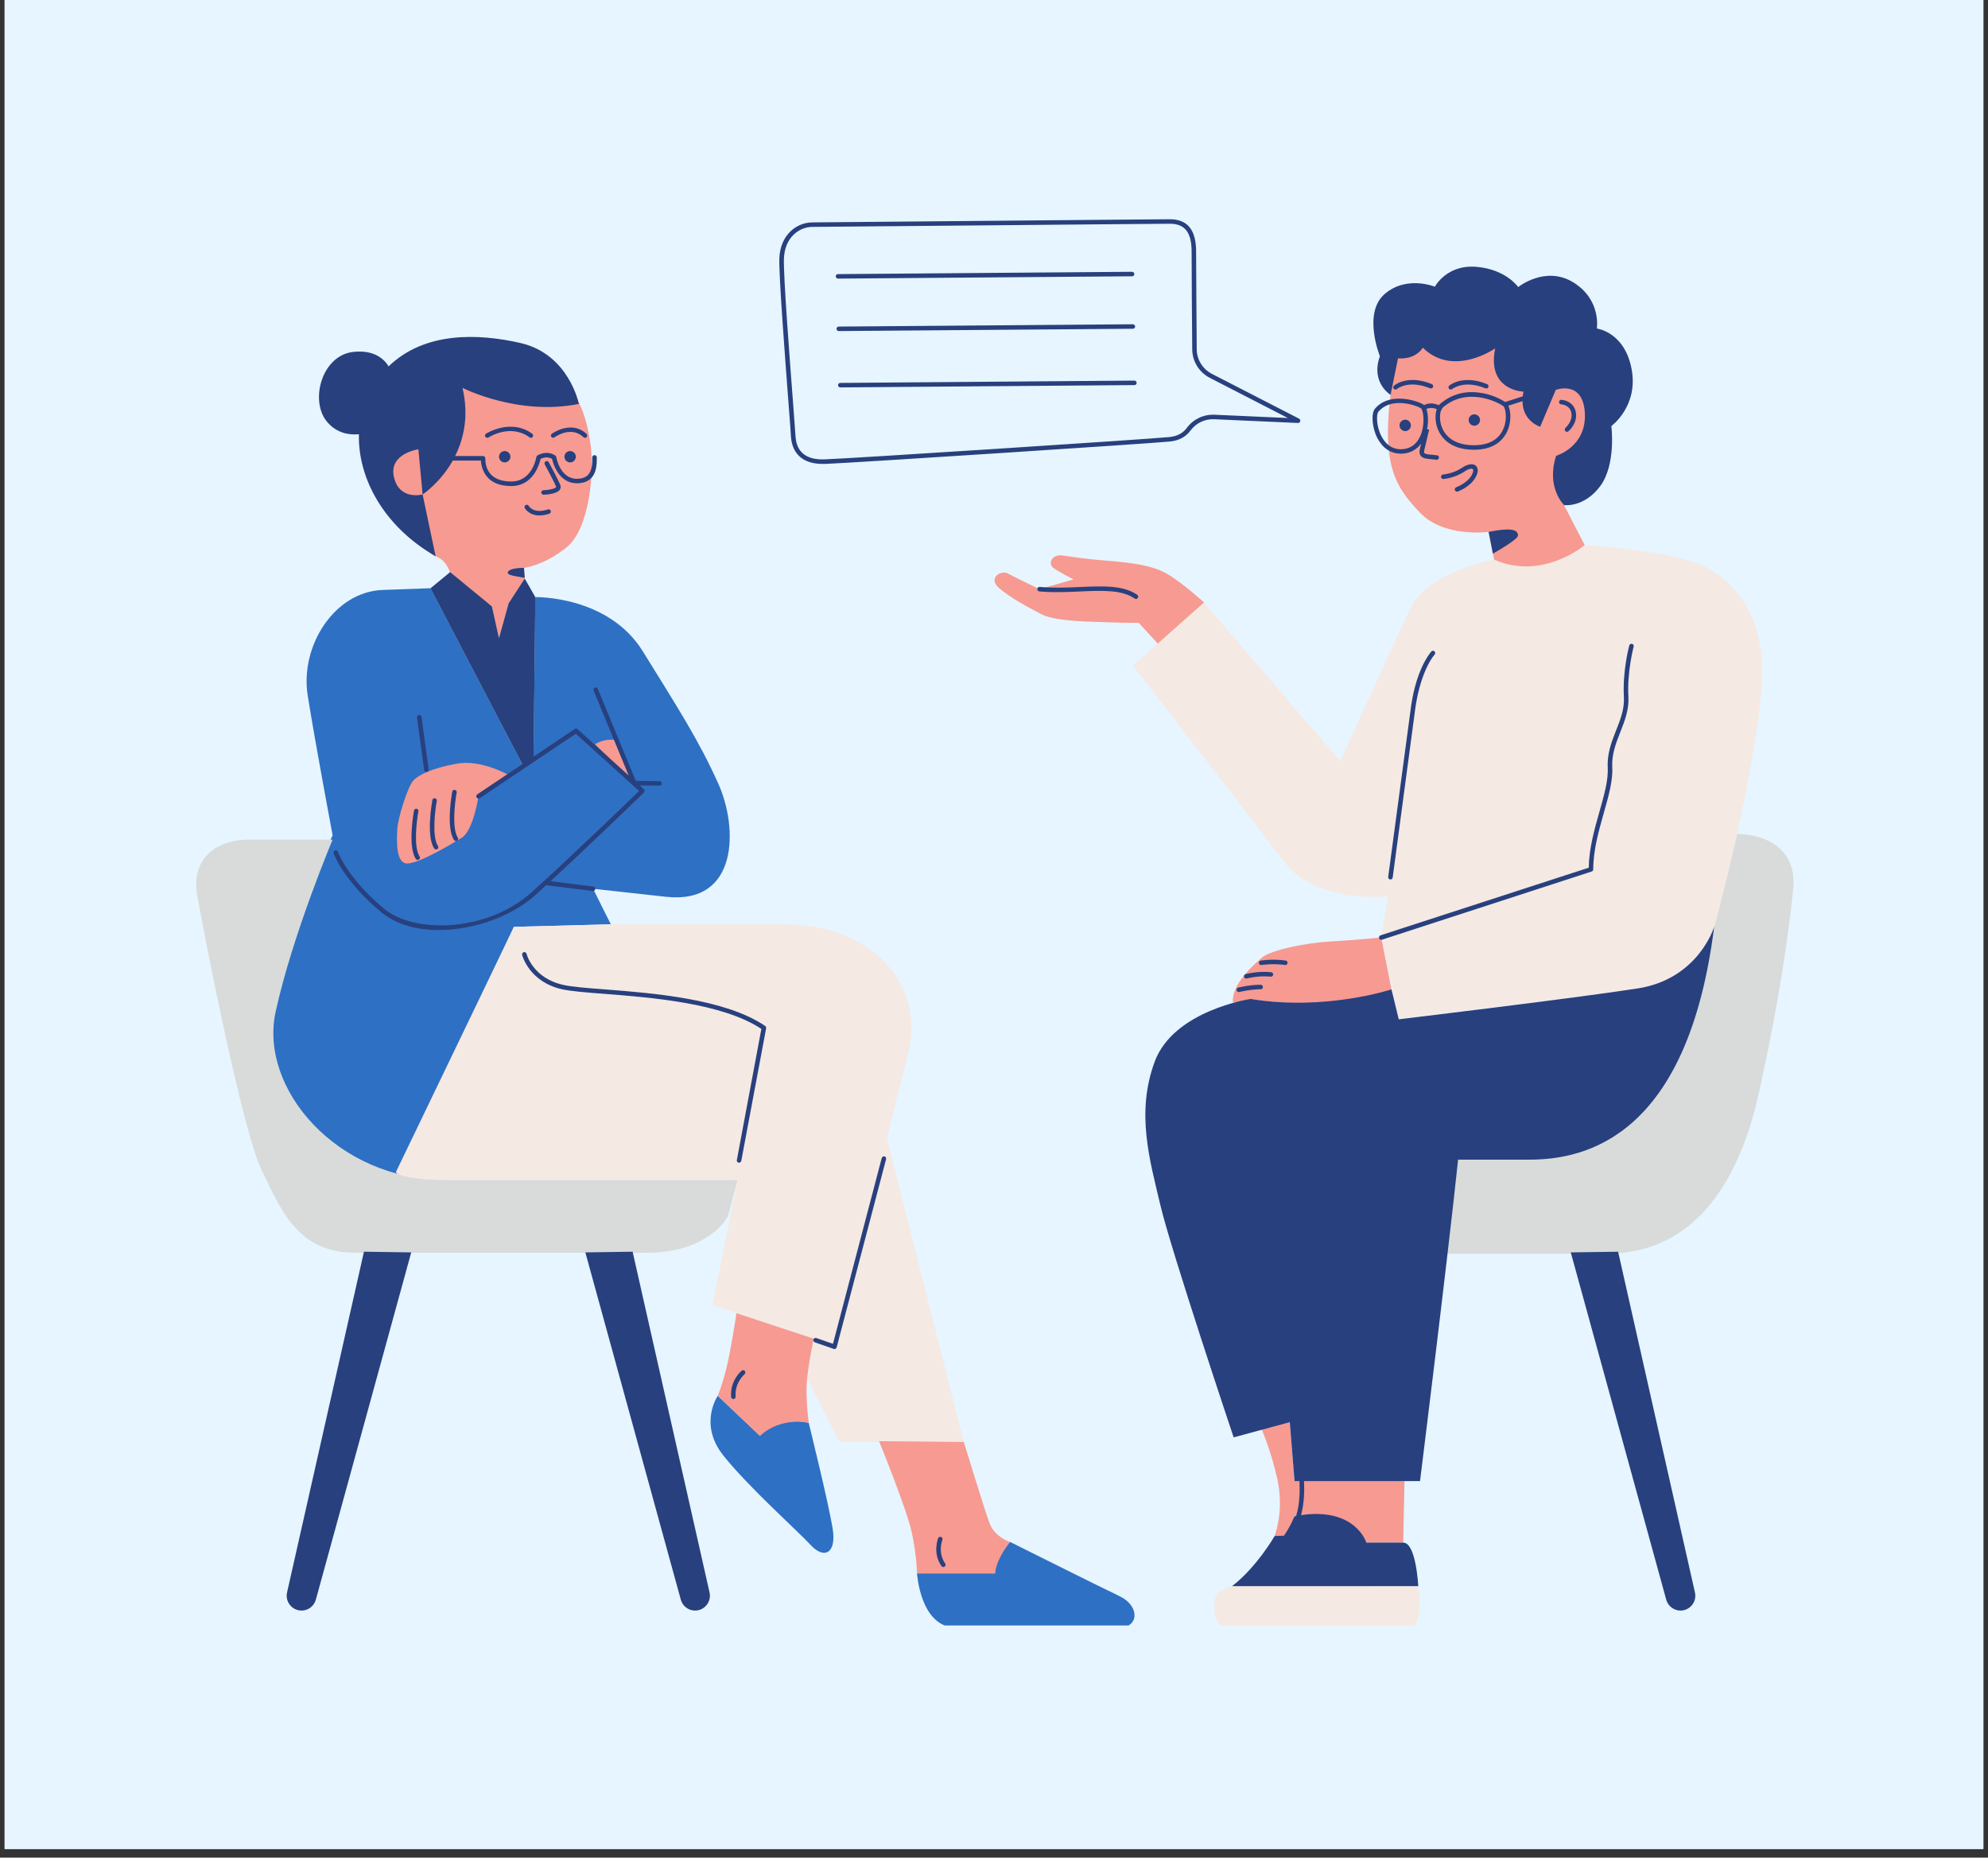
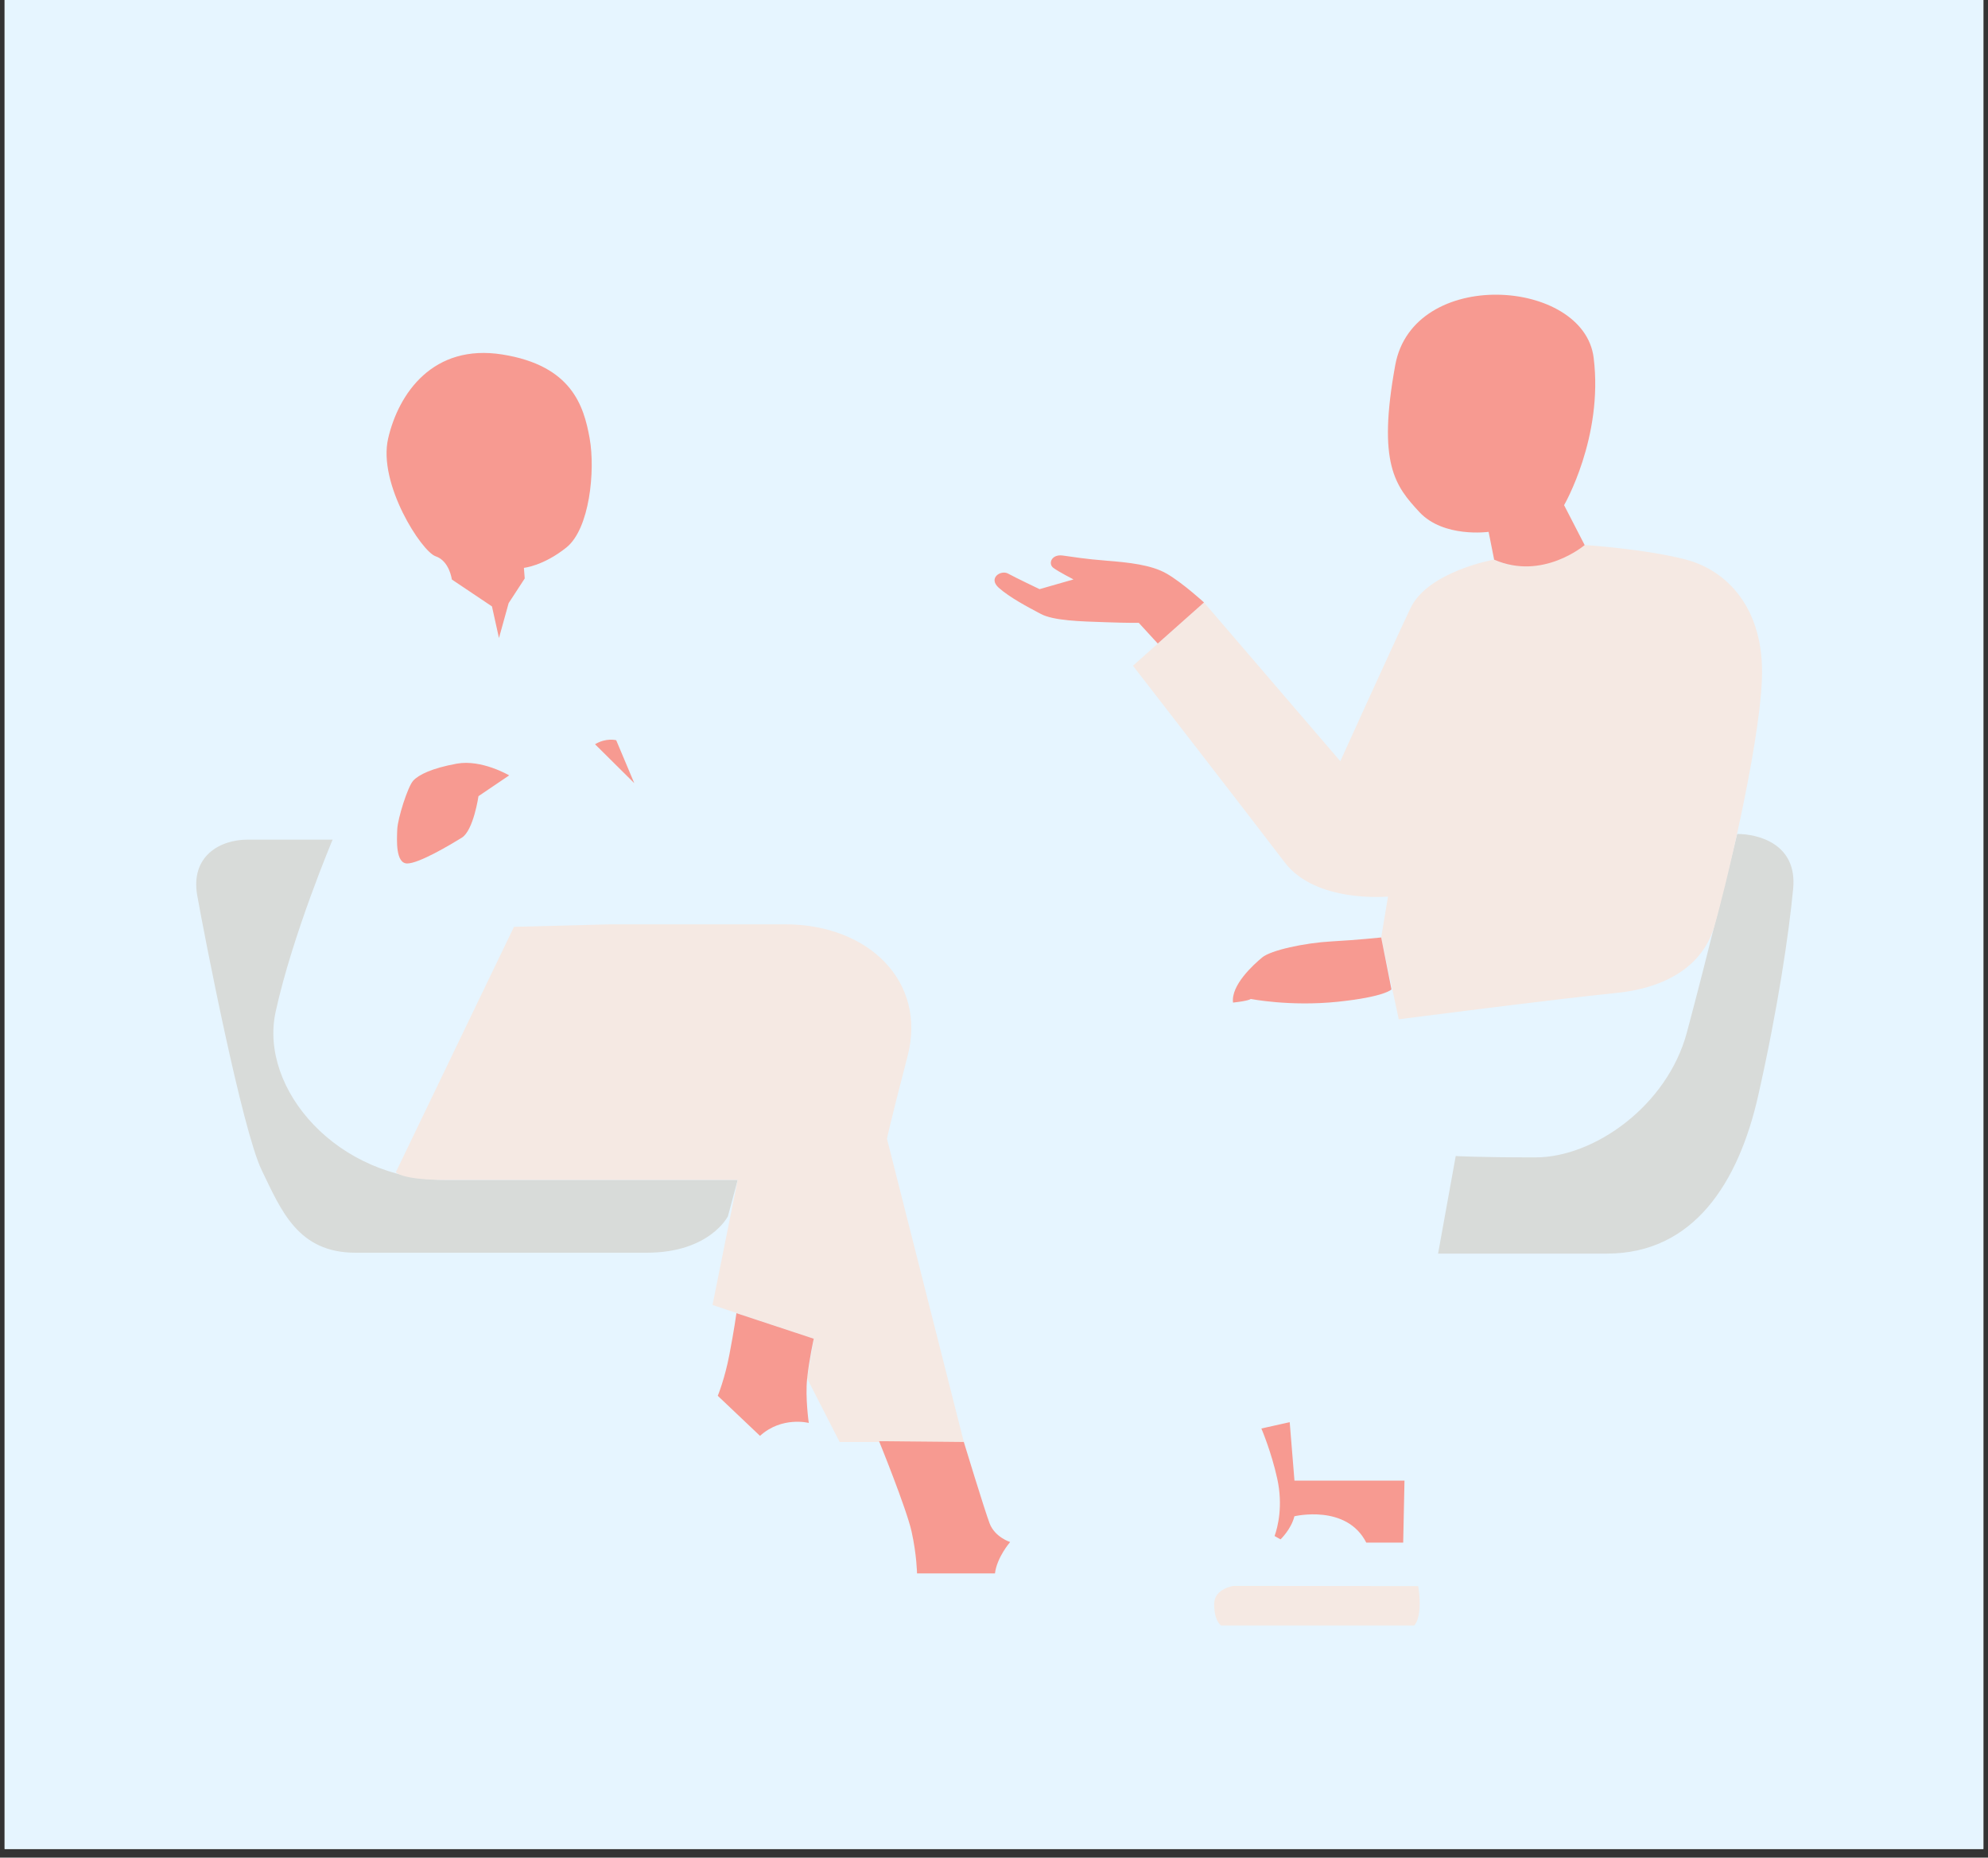
<svg xmlns="http://www.w3.org/2000/svg" width="152" zoomAndPan="magnify" viewBox="0 0 114 106.5" height="142" preserveAspectRatio="xMidYMid meet" version="1.0">
  <rect x="0" y="0" width="114" height="106.5" fill="#333333" stroke="none" />
  <defs>
    <clipPath id="61f093397b">
      <path d="M 0.266 0 L 113.734 0 L 113.734 106.004 L 0.266 106.004 Z M 0.266 0 " clip-rule="nonzero" />
    </clipPath>
    <clipPath id="34e939eab7">
      <path d="M 15 33 L 66 33 L 66 93.191 L 15 93.191 Z M 15 33 " clip-rule="nonzero" />
    </clipPath>
    <clipPath id="ec5513f285">
      <path d="M 22 31 L 102 31 L 102 93.191 L 22 93.191 Z M 22 31 " clip-rule="nonzero" />
    </clipPath>
    <clipPath id="a0241e6759">
-       <path d="M 16 12.57 L 99 12.57 L 99 93 L 16 93 Z M 16 12.57 " clip-rule="nonzero" />
-     </clipPath>
+       </clipPath>
  </defs>
  <g clip-path="url(#61f093397b)">
    <path fill="#ffffff" d="M 0.266 0 L 113.734 0 L 113.734 106.004 L 0.266 106.004 Z M 0.266 0 " fill-opacity="1" fill-rule="nonzero" />
    <path fill="#e6f5ff" d="M 0.266 0 L 113.734 0 L 113.734 106.004 L 0.266 106.004 Z M 0.266 0 " fill-opacity="1" fill-rule="nonzero" />
  </g>
  <g clip-path="url(#34e939eab7)">
-     <path fill="#2e70c4" d="M 38.191 51.414 C 34.008 50.953 34.008 50.953 34.008 50.953 L 35.027 52.992 L 29.473 53.137 L 22.5 67.859 C 22.5 67.859 16.016 65.633 15.559 60.738 C 15.098 55.848 19.074 47.895 19.074 47.895 C 19.074 47.895 18.105 42.746 17.648 39.891 C 17.188 37.039 19.176 33.93 21.93 33.824 C 24.684 33.723 24.684 33.723 24.684 33.723 L 29.98 43.867 L 30.594 43.512 L 30.695 34.234 C 30.695 34.234 34.875 34.133 36.863 37.344 C 38.852 40.555 40.074 42.438 41.195 44.938 C 42.32 47.438 42.371 51.871 38.191 51.414 Z M 46.375 81.574 C 46.375 81.574 44.512 81.078 43.582 82.32 L 41.16 80.023 C 41.16 80.023 40.043 81.637 41.473 83.438 C 42.898 85.234 45.754 87.781 46.5 88.59 C 47.246 89.398 47.992 89.086 47.742 87.598 C 47.496 86.105 46.375 81.574 46.375 81.574 Z M 64.195 91.508 C 63.016 90.949 57.926 88.402 57.926 88.402 C 57.926 88.402 56.996 88.961 57.059 90.203 L 52.586 90.203 C 52.586 90.203 52.773 93.309 54.82 93.309 C 56.871 93.309 63.078 93.309 64.195 93.309 C 65.312 93.309 65.379 92.07 64.195 91.508 Z M 64.195 91.508 " fill-opacity="1" fill-rule="nonzero" />
-   </g>
+     </g>
  <path fill="#d8dbd9" d="M 25.523 67.645 C 31.707 67.645 42.301 67.645 42.301 67.645 L 41.742 69.73 C 41.742 69.73 40.699 71.82 37.086 71.82 C 33.473 71.82 23.676 71.82 20.383 71.82 C 17.09 71.82 16.129 69.41 15.004 67.082 C 13.879 64.754 11.711 53.594 11.312 51.348 C 10.91 49.098 12.598 48.137 14.199 48.137 C 15.805 48.137 19.074 48.137 19.074 48.137 C 19.074 48.137 16.77 53.594 15.805 58.012 C 14.844 62.426 19.34 67.645 25.523 67.645 Z M 99.617 47.812 C 99.617 47.812 97.852 55.035 96.727 59.211 C 95.602 63.387 91.426 66.355 88.051 66.355 C 84.68 66.355 83.477 66.277 83.477 66.277 L 82.465 71.871 C 82.465 71.871 87.164 71.871 92.145 71.871 C 97.121 71.871 99.695 67.801 100.82 62.824 C 101.945 57.848 102.586 53.512 102.828 50.941 C 103.066 48.375 100.82 47.812 99.617 47.812 Z M 99.617 47.812 " fill-opacity="1" fill-rule="nonzero" />
  <g clip-path="url(#ec5513f285)">
    <path fill="#f5e9e3" d="M 50.863 65.289 L 55.27 82.672 L 48.148 82.672 L 46.281 79.023 L 46.664 76.75 L 40.859 74.816 L 42.301 67.645 C 42.301 67.645 28.027 67.645 25.52 67.645 C 23.012 67.645 22.699 67.203 22.699 67.203 L 29.473 53.137 L 35.027 52.992 C 35.027 52.992 40.176 52.992 45.008 52.992 C 49.844 52.992 53.148 56.301 52.047 60.539 C 50.945 64.781 50.863 65.289 50.863 65.289 Z M 96.68 32.082 C 94.332 31.469 90.871 31.246 90.871 31.246 C 90.871 31.246 88.023 33.258 85.68 32.082 C 85.68 32.082 81.883 32.754 80.879 34.875 C 79.871 36.996 76.859 43.641 76.859 43.641 L 69.043 34.539 L 64.969 38.168 C 64.969 38.168 71.891 47.102 73.676 49.449 C 75.465 51.793 79.594 51.402 79.594 51.402 L 79.203 53.746 L 80.211 58.438 C 80.211 58.438 89.309 57.262 92.66 56.93 C 96.012 56.594 97.742 55.027 98.301 53.133 C 98.859 51.234 100.867 43.027 101.035 38.949 C 101.199 34.875 99.023 32.699 96.68 32.082 Z M 70.734 90.922 C 70.734 90.922 69.625 91.074 69.625 91.965 C 69.625 92.852 69.934 93.43 70.703 93.43 C 71.477 93.43 79.348 93.43 80.57 93.43 C 81.789 93.43 81.324 90.934 81.324 90.934 Z M 70.734 90.922 " fill-opacity="1" fill-rule="nonzero" />
  </g>
  <path fill="#f79a91" d="M 33.812 25.125 C 34.145 26.988 33.812 30.324 32.477 31.391 C 31.145 32.453 30.043 32.555 30.043 32.555 L 30.09 33.164 L 29.168 34.578 L 28.613 36.578 L 28.211 34.766 L 25.91 33.223 C 25.91 33.223 25.777 32.156 24.977 31.891 C 24.18 31.621 21.66 27.738 22.258 25.137 C 22.859 22.539 24.844 19.691 28.809 20.324 C 32.777 20.957 33.477 23.258 33.812 25.125 Z M 34.121 42.668 L 36.371 44.898 L 35.336 42.438 C 35.336 42.438 34.766 42.281 34.121 42.668 Z M 26.195 43.781 C 24.773 44.039 24.004 44.418 23.695 44.758 C 23.383 45.094 22.809 46.914 22.781 47.539 C 22.754 48.16 22.68 49.504 23.352 49.504 C 24.023 49.504 25.809 48.441 26.48 48.027 C 27.152 47.613 27.438 45.645 27.438 45.645 L 29.199 44.453 C 29.203 44.457 27.621 43.523 26.195 43.781 Z M 56.746 87.332 C 56.445 86.531 55.27 82.672 55.27 82.672 L 50.41 82.625 C 50.41 82.625 51.973 86.465 52.273 87.801 C 52.57 89.137 52.586 90.207 52.586 90.207 C 52.586 90.207 55.879 90.207 57.055 90.207 C 57.168 89.277 57.926 88.406 57.926 88.406 C 57.926 88.406 57.047 88.133 56.746 87.332 Z M 46.664 76.75 L 42.23 75.285 C 42.23 75.285 42.098 76.254 41.828 77.652 C 41.562 79.055 41.16 80.023 41.16 80.023 L 43.582 82.32 C 44.836 81.18 46.379 81.578 46.379 81.578 C 46.379 81.578 46.168 80.125 46.285 79.027 C 46.402 77.926 46.664 76.75 46.664 76.75 Z M 73.957 81.535 L 72.332 81.898 C 72.332 81.898 72.902 83.223 73.242 84.773 C 73.582 86.324 73.277 87.535 73.09 88.062 L 73.43 88.254 C 73.43 88.254 74.035 87.688 74.227 86.93 C 74.227 86.93 77.215 86.211 78.348 88.441 L 80.465 88.441 L 80.539 84.887 L 74.23 84.887 Z M 76.695 57.434 C 79.441 57.148 79.793 56.723 79.793 56.723 L 79.203 53.746 C 79.203 53.746 77.887 53.887 76.344 53.973 C 74.801 54.059 72.879 54.477 72.379 54.891 C 71.875 55.309 70.582 56.48 70.707 57.48 C 71.656 57.375 71.723 57.27 71.723 57.27 C 71.723 57.27 73.949 57.715 76.695 57.434 Z M 63.457 32.145 C 62.203 32.047 61.574 31.934 60.934 31.848 C 60.289 31.766 60.09 32.324 60.406 32.559 C 60.719 32.789 61.559 33.219 61.559 33.219 L 59.613 33.777 C 59.613 33.777 58.227 33.117 57.812 32.887 C 57.402 32.656 56.645 33.133 57.27 33.695 C 57.898 34.254 58.934 34.801 59.68 35.195 C 60.418 35.59 61.969 35.625 63.387 35.672 C 64.805 35.723 65.301 35.707 65.301 35.707 L 66.391 36.895 L 69.043 34.539 C 69.043 34.539 67.793 33.398 66.902 32.887 C 66.012 32.375 64.707 32.246 63.457 32.145 Z M 91.387 20.512 C 90.824 15.953 81.035 15.285 80.008 20.938 C 78.977 26.59 80.008 27.863 81.395 29.359 C 82.785 30.852 85.363 30.492 85.363 30.492 L 85.68 32.086 C 88.465 33.305 90.871 31.25 90.871 31.25 L 89.691 28.961 C 89.691 28.961 91.953 25.07 91.387 20.512 Z M 91.387 20.512 " fill-opacity="1" fill-rule="nonzero" />
  <g clip-path="url(#a0241e6759)">
    <path fill="#28407e" d="M 40.688 91.297 C 40.809 91.828 40.402 92.336 39.859 92.336 C 39.473 92.336 39.137 92.078 39.039 91.707 L 33.566 71.801 L 36.277 71.762 Z M 92.789 71.762 L 90.074 71.801 L 95.547 91.707 C 95.648 92.078 95.984 92.336 96.367 92.336 C 96.91 92.336 97.316 91.828 97.195 91.297 Z M 16.461 91.297 C 16.34 91.828 16.746 92.336 17.293 92.336 C 17.676 92.336 18.012 92.078 18.113 91.707 L 23.582 71.801 L 20.871 71.762 Z M 98.297 53.133 C 98.297 53.133 97.406 56.125 93.914 56.668 C 90.426 57.215 80.211 58.438 80.211 58.438 L 79.793 56.723 C 79.793 56.723 75.977 57.98 71.723 57.27 C 71.723 57.27 67.305 57.922 66.215 60.867 C 65.125 63.812 65.941 66.539 66.543 69.102 C 67.145 71.664 70.742 82.406 70.742 82.406 L 73.961 81.535 L 74.234 84.914 L 74.516 84.914 C 74.539 85.352 74.551 86.223 74.324 86.914 C 74.293 86.918 74.262 86.922 74.23 86.93 C 74.23 86.93 74 87.516 73.625 88.043 L 73.094 88.062 C 73.094 88.062 72.066 89.848 70.656 90.934 L 81.328 90.934 C 81.328 90.934 81.207 88.441 80.469 88.441 C 79.734 88.441 78.352 88.441 78.352 88.441 C 78.352 88.441 77.742 86.414 74.605 86.863 C 74.805 86.16 74.801 85.348 74.777 84.914 L 81.43 84.914 C 81.43 84.914 83.012 72.211 83.613 66.484 C 83.613 66.484 84.375 66.484 87.703 66.484 C 91.023 66.484 96.793 65.082 98.297 53.133 Z M 84.543 24.406 C 84.727 24.406 84.871 24.262 84.871 24.082 C 84.871 23.902 84.727 23.754 84.543 23.754 C 84.363 23.754 84.219 23.902 84.219 24.082 C 84.219 24.262 84.363 24.406 84.543 24.406 Z M 80.582 24.715 C 80.762 24.715 80.906 24.566 80.906 24.387 C 80.906 24.207 80.762 24.062 80.582 24.062 C 80.402 24.062 80.254 24.207 80.254 24.387 C 80.254 24.566 80.402 24.715 80.582 24.715 Z M 71.004 56.621 C 70.938 56.637 70.895 56.711 70.91 56.777 C 70.926 56.836 70.98 56.875 71.039 56.875 C 71.047 56.875 71.059 56.875 71.07 56.871 C 71.074 56.871 71.703 56.715 72.293 56.715 C 72.363 56.715 72.422 56.66 72.422 56.586 C 72.422 56.516 72.363 56.457 72.293 56.457 C 71.668 56.457 71.035 56.613 71.004 56.621 Z M 72.863 55.992 C 72.934 56 73 55.949 73.008 55.879 C 73.016 55.809 72.965 55.746 72.895 55.738 C 72.156 55.656 71.461 55.84 71.43 55.848 C 71.359 55.867 71.32 55.938 71.34 56.004 C 71.355 56.062 71.406 56.102 71.465 56.102 C 71.477 56.102 71.488 56.098 71.496 56.098 C 71.504 56.094 72.176 55.918 72.863 55.992 Z M 73.688 55.324 C 73.691 55.324 73.699 55.328 73.707 55.328 C 73.77 55.328 73.824 55.281 73.832 55.215 C 73.844 55.145 73.797 55.078 73.727 55.07 C 72.992 54.961 72.324 55.066 72.297 55.07 C 72.227 55.082 72.18 55.148 72.191 55.219 C 72.203 55.289 72.266 55.34 72.34 55.324 C 72.344 55.324 72.996 55.223 73.688 55.324 Z M 61.824 33.66 C 60.359 33.73 59.633 33.652 59.629 33.648 C 59.551 33.641 59.492 33.691 59.484 33.766 C 59.477 33.836 59.527 33.898 59.598 33.906 C 59.629 33.91 60.352 33.992 61.836 33.914 C 63.367 33.84 64.348 33.828 65.066 34.316 C 65.09 34.332 65.113 34.34 65.141 34.34 C 65.184 34.34 65.223 34.316 65.246 34.281 C 65.289 34.223 65.273 34.145 65.215 34.102 C 64.426 33.57 63.406 33.582 61.824 33.66 Z M 81.621 23.191 C 81.633 23.199 81.645 23.215 81.656 23.227 C 81.988 23.051 82.328 23.152 82.508 23.23 C 82.52 23.219 82.531 23.203 82.543 23.191 C 83.996 21.898 85.801 22.699 86.312 23.047 L 87.32 22.723 C 87.328 22.637 87.344 22.547 87.363 22.453 C 87.363 22.453 85.25 22.41 85.738 19.973 C 85.738 19.973 83.34 21.66 81.59 19.934 C 81.59 19.934 81.207 20.625 80.168 20.543 L 79.742 22.637 C 79.742 22.637 78.582 21.945 79.129 20.422 C 79.129 20.422 78.133 17.961 79.395 16.863 C 80.656 15.766 82.281 16.438 82.281 16.438 C 82.281 16.438 82.949 15.156 84.66 15.297 C 86.367 15.441 87.059 16.457 87.059 16.457 C 87.059 16.457 88.625 15.199 90.23 16.195 C 91.836 17.191 91.57 18.836 91.57 18.836 C 91.57 18.836 93.156 19.02 93.562 21.152 C 93.969 23.289 92.402 24.426 92.402 24.426 C 92.402 24.426 92.688 26.641 91.754 27.883 C 90.82 29.121 89.691 28.957 89.691 28.957 C 89.691 28.957 88.645 27.961 89.234 26.133 C 89.234 26.133 90.98 25.625 90.883 23.691 C 90.781 21.762 89.215 22.352 89.215 22.352 L 88.32 24.465 C 88.32 24.465 87.32 24.168 87.305 23 L 86.496 23.258 C 86.625 23.543 86.664 24.066 86.504 24.543 C 86.348 25.008 85.887 25.785 84.523 25.785 C 83.113 25.785 82.613 25.027 82.441 24.578 C 82.285 24.172 82.293 23.742 82.391 23.457 C 82.258 23.402 82.023 23.34 81.797 23.445 C 81.898 23.73 81.918 24.176 81.832 24.602 L 81.953 24.633 C 81.953 24.633 81.773 25.371 81.676 25.797 C 81.664 25.859 81.652 25.938 81.676 25.973 C 81.723 26.039 81.938 26.059 82.18 26.078 C 82.25 26.086 82.32 26.094 82.398 26.102 C 82.473 26.105 82.523 26.172 82.516 26.242 C 82.508 26.309 82.449 26.359 82.387 26.359 C 82.383 26.359 82.379 26.359 82.375 26.359 C 82.297 26.352 82.227 26.344 82.16 26.336 C 81.812 26.305 81.582 26.285 81.465 26.125 C 81.375 26 81.398 25.848 81.422 25.738 C 81.445 25.648 81.469 25.539 81.496 25.426 C 81.25 25.766 80.902 25.965 80.473 26.004 C 80.426 26.008 80.375 26.008 80.328 26.008 C 79.758 26.008 79.289 25.699 78.988 25.125 C 78.68 24.535 78.613 23.715 78.844 23.434 C 79.672 22.453 81.25 22.961 81.621 23.191 Z M 82.715 23.383 C 82.711 23.391 82.703 23.402 82.695 23.41 C 82.695 23.43 82.691 23.457 82.676 23.477 C 82.668 23.492 82.652 23.504 82.641 23.512 C 82.562 23.711 82.531 24.09 82.68 24.488 C 82.828 24.875 83.266 25.527 84.52 25.527 C 85.664 25.527 86.094 24.949 86.258 24.461 C 86.453 23.883 86.301 23.355 86.215 23.293 C 85.852 23.016 84.078 22.172 82.715 23.383 Z M 79.043 23.605 C 78.922 23.75 78.914 24.43 79.219 25.012 C 79.41 25.379 79.777 25.809 80.453 25.75 C 81.203 25.684 81.469 25.035 81.562 24.656 C 81.711 24.031 81.578 23.469 81.488 23.41 C 81.305 23.297 80.789 23.105 80.246 23.105 C 79.812 23.105 79.359 23.227 79.043 23.605 Z M 83.508 27.934 C 83.441 27.961 83.406 28.031 83.43 28.102 C 83.449 28.152 83.5 28.188 83.551 28.188 C 83.566 28.188 83.582 28.184 83.594 28.18 C 83.625 28.168 84.301 27.926 84.617 27.363 C 84.844 26.965 84.703 26.77 84.633 26.703 C 84.465 26.555 84.164 26.598 83.84 26.816 C 83.352 27.152 82.762 27.203 82.754 27.203 C 82.68 27.211 82.629 27.273 82.633 27.344 C 82.641 27.414 82.707 27.469 82.773 27.461 C 82.801 27.461 83.438 27.406 83.988 27.027 C 84.242 26.852 84.41 26.852 84.457 26.895 C 84.5 26.934 84.496 27.055 84.395 27.238 C 84.125 27.711 83.516 27.93 83.508 27.934 Z M 83.273 22.305 C 83.281 22.301 83.938 21.754 85.18 22.262 C 85.246 22.289 85.32 22.258 85.348 22.191 C 85.375 22.125 85.344 22.051 85.277 22.023 C 83.891 21.457 83.137 22.082 83.105 22.109 C 83.051 22.156 83.047 22.238 83.094 22.293 C 83.121 22.32 83.156 22.336 83.191 22.336 C 83.219 22.336 83.25 22.324 83.273 22.305 Z M 80.105 22.305 C 80.129 22.281 80.773 21.758 82.008 22.262 C 82.074 22.285 82.148 22.258 82.176 22.188 C 82.203 22.125 82.172 22.047 82.105 22.02 C 80.719 21.453 79.969 22.082 79.938 22.109 C 79.883 22.156 79.875 22.234 79.922 22.289 C 79.949 22.32 79.984 22.336 80.023 22.336 C 80.051 22.336 80.078 22.324 80.105 22.305 Z M 79.734 50.422 C 79.797 50.422 79.855 50.375 79.863 50.309 L 81.129 40.836 C 81.332 39.16 81.852 38.023 82.27 37.52 C 82.316 37.465 82.309 37.383 82.254 37.336 C 82.199 37.293 82.117 37.301 82.074 37.355 C 81.855 37.613 81.133 38.625 80.875 40.801 L 79.605 50.277 C 79.598 50.348 79.645 50.41 79.715 50.418 C 79.723 50.418 79.73 50.422 79.734 50.422 Z M 93.43 37.004 C 93.414 37.062 93.035 38.492 93.121 39.949 C 93.16 40.641 92.926 41.238 92.676 41.867 C 92.418 42.523 92.152 43.199 92.195 44.004 C 92.234 44.719 91.984 45.602 91.719 46.535 C 91.438 47.523 91.121 48.641 91.105 49.746 L 79.164 53.625 C 79.098 53.648 79.059 53.723 79.082 53.789 C 79.098 53.844 79.148 53.879 79.207 53.879 C 79.219 53.879 79.23 53.879 79.246 53.875 L 91.273 49.965 C 91.328 49.949 91.363 49.898 91.363 49.844 C 91.363 48.742 91.672 47.656 91.969 46.605 C 92.238 45.652 92.496 44.754 92.453 43.992 C 92.414 43.246 92.668 42.594 92.918 41.965 C 93.164 41.336 93.422 40.688 93.379 39.938 C 93.297 38.523 93.676 37.086 93.68 37.074 C 93.699 37.004 93.66 36.934 93.59 36.914 C 93.52 36.895 93.449 36.934 93.43 37.004 Z M 89.773 24.527 C 89.719 24.574 89.711 24.656 89.758 24.711 C 89.785 24.738 89.82 24.758 89.855 24.758 C 89.883 24.758 89.914 24.746 89.938 24.727 C 89.961 24.707 90.484 24.262 90.363 23.625 C 90.262 23.094 89.781 22.934 89.535 22.922 C 89.457 22.918 89.406 22.977 89.402 23.047 C 89.398 23.117 89.453 23.176 89.523 23.18 C 89.543 23.184 90.02 23.211 90.109 23.672 C 90.199 24.16 89.777 24.523 89.773 24.527 Z M 34.691 56.723 C 33.664 56.645 32.773 56.578 32.281 56.461 C 30.566 56.07 30.207 54.738 30.195 54.684 C 30.176 54.613 30.105 54.57 30.035 54.59 C 29.969 54.605 29.926 54.676 29.941 54.746 C 29.957 54.805 30.348 56.285 32.223 56.715 C 32.734 56.828 33.59 56.898 34.672 56.98 C 37.363 57.191 41.414 57.504 43.66 58.988 L 42.254 66.508 C 42.238 66.574 42.285 66.645 42.355 66.656 C 42.363 66.66 42.371 66.66 42.379 66.66 C 42.441 66.66 42.492 66.613 42.508 66.555 L 43.934 58.949 C 43.941 58.902 43.922 58.852 43.879 58.82 C 41.59 57.262 37.438 56.938 34.691 56.723 Z M 50.723 66.297 C 50.652 66.281 50.582 66.32 50.562 66.391 L 47.766 77.043 L 46.812 76.711 C 46.742 76.688 46.672 76.727 46.645 76.793 C 46.621 76.859 46.66 76.934 46.723 76.957 L 47.812 77.336 C 47.824 77.34 47.84 77.34 47.855 77.34 C 47.875 77.34 47.895 77.336 47.914 77.328 C 47.945 77.309 47.969 77.281 47.977 77.246 L 50.812 66.457 C 50.832 66.387 50.789 66.316 50.723 66.297 Z M 42.527 78.586 C 42.5 78.609 41.852 79.16 41.926 80.09 C 41.93 80.16 41.984 80.207 42.055 80.207 C 42.059 80.207 42.062 80.207 42.066 80.207 C 42.137 80.203 42.188 80.141 42.184 80.07 C 42.117 79.277 42.691 78.789 42.695 78.785 C 42.75 78.738 42.758 78.656 42.711 78.602 C 42.664 78.547 42.586 78.539 42.527 78.586 Z M 54.039 88.285 C 54.066 88.219 54.031 88.145 53.969 88.117 C 53.898 88.09 53.828 88.121 53.797 88.188 C 53.785 88.223 53.465 89.039 53.988 89.785 C 54.012 89.82 54.055 89.84 54.094 89.84 C 54.117 89.84 54.145 89.832 54.168 89.816 C 54.227 89.773 54.242 89.695 54.199 89.637 C 53.758 89.008 54.035 88.293 54.039 88.285 Z M 31.324 50.742 C 31.336 50.746 31.348 50.75 31.359 50.754 L 33.996 51.082 C 34 51.082 34.004 51.082 34.012 51.082 C 34.074 51.082 34.133 51.035 34.137 50.969 C 34.148 50.898 34.098 50.836 34.027 50.828 L 31.57 50.52 C 33.777 48.484 36.891 45.473 36.926 45.438 C 36.953 45.414 36.965 45.379 36.965 45.344 C 36.965 45.309 36.949 45.273 36.922 45.25 L 36.684 45.031 L 37.816 45.043 C 37.887 45.043 37.945 44.988 37.945 44.918 C 37.945 44.848 37.891 44.789 37.82 44.785 L 36.461 44.77 L 34.277 39.488 C 34.25 39.422 34.176 39.391 34.109 39.418 C 34.043 39.445 34.012 39.52 34.039 39.586 L 36.051 44.461 L 33.121 41.805 C 33.078 41.766 33.012 41.758 32.961 41.793 L 30.598 43.379 L 30.699 34.238 L 30.09 33.168 L 29.168 34.582 L 28.613 36.582 L 28.211 34.77 L 25.812 32.801 L 24.684 33.73 L 29.949 43.812 L 27.367 45.543 C 27.309 45.582 27.293 45.664 27.332 45.723 C 27.371 45.785 27.453 45.801 27.512 45.762 L 33.02 42.066 L 36.648 45.348 C 36.008 45.969 32.422 49.422 30.484 51.156 C 27.926 53.449 23.758 53.543 22.016 52.094 C 19.926 50.352 19.379 48.852 19.375 48.836 C 19.352 48.77 19.277 48.73 19.211 48.758 C 19.141 48.781 19.105 48.855 19.129 48.922 C 19.152 48.984 19.703 50.5 21.852 52.289 C 22.715 53.008 23.902 53.32 25.164 53.32 C 27.156 53.32 29.328 52.539 30.66 51.348 C 30.863 51.164 31.09 50.961 31.324 50.742 Z M 24.453 44.258 C 24.457 44.258 24.461 44.258 24.469 44.258 C 24.539 44.246 24.59 44.18 24.578 44.109 L 24.172 41.105 C 24.16 41.031 24.098 40.984 24.023 40.992 C 23.953 41.004 23.906 41.066 23.914 41.141 L 24.324 44.145 C 24.332 44.211 24.387 44.258 24.453 44.258 Z M 28.617 26.184 C 28.617 26.363 28.762 26.512 28.941 26.512 C 29.121 26.512 29.27 26.363 29.27 26.184 C 29.27 26.004 29.121 25.859 28.941 25.859 C 28.762 25.859 28.617 26.004 28.617 26.184 Z M 32.367 26.184 C 32.367 26.363 32.512 26.512 32.691 26.512 C 32.871 26.512 33.02 26.363 33.02 26.184 C 33.02 26.004 32.871 25.859 32.691 25.859 C 32.512 25.859 32.367 26.004 32.367 26.184 Z M 32.109 28.066 C 32.16 27.984 32.168 27.887 32.125 27.789 C 31.969 27.422 31.488 26.539 31.469 26.5 C 31.434 26.438 31.355 26.414 31.293 26.449 C 31.23 26.48 31.207 26.559 31.238 26.625 C 31.246 26.633 31.734 27.535 31.887 27.891 C 31.895 27.918 31.891 27.922 31.887 27.93 C 31.824 28.023 31.465 28.098 31.168 28.105 C 31.094 28.105 31.039 28.164 31.039 28.238 C 31.043 28.305 31.102 28.363 31.168 28.363 C 31.172 28.363 31.172 28.363 31.172 28.363 C 31.305 28.359 31.941 28.328 32.109 28.066 Z M 30.934 29.551 C 31.094 29.551 31.281 29.523 31.5 29.449 C 31.566 29.43 31.605 29.355 31.582 29.289 C 31.559 29.219 31.488 29.184 31.418 29.207 C 30.605 29.477 30.332 29.023 30.32 29.004 C 30.289 28.941 30.211 28.922 30.148 28.953 C 30.086 28.988 30.062 29.066 30.094 29.129 C 30.105 29.152 30.332 29.551 30.934 29.551 Z M 30.367 25.074 C 30.391 25.094 30.418 25.102 30.441 25.102 C 30.484 25.102 30.523 25.082 30.547 25.047 C 30.59 24.988 30.578 24.91 30.52 24.867 C 29.289 23.965 27.883 24.855 27.871 24.863 C 27.809 24.902 27.793 24.98 27.832 25.043 C 27.871 25.102 27.949 25.117 28.012 25.082 C 28.059 25.047 29.281 24.277 30.367 25.074 Z M 31.645 24.867 C 31.586 24.91 31.574 24.992 31.617 25.047 C 31.66 25.105 31.742 25.117 31.797 25.074 C 31.836 25.047 32.738 24.391 33.457 25.062 C 33.484 25.086 33.516 25.102 33.547 25.102 C 33.582 25.102 33.617 25.086 33.641 25.059 C 33.688 25.008 33.688 24.926 33.633 24.875 C 32.758 24.059 31.656 24.859 31.645 24.867 Z M 20.582 24.895 C 20.516 27.414 22.008 30.188 24.98 31.891 L 24.234 28.348 C 24.234 28.348 22.906 28.711 22.59 27.355 C 22.273 26 23.992 25.758 23.992 25.758 L 24.234 28.348 C 24.234 28.348 25.238 27.688 25.965 26.406 L 27.578 26.406 C 27.609 26.871 27.855 27.867 29.32 27.867 C 30.578 27.867 30.934 26.609 31 26.309 C 31.105 26.254 31.379 26.152 31.656 26.305 C 31.719 26.582 32.047 27.707 33.074 27.707 C 33.426 27.707 33.703 27.609 33.895 27.418 C 34.223 27.086 34.223 26.559 34.223 26.277 L 34.223 26.223 C 34.223 26.152 34.164 26.094 34.09 26.094 C 34.02 26.094 33.961 26.152 33.961 26.223 L 33.961 26.277 C 33.965 26.539 33.965 26.977 33.711 27.234 C 33.57 27.379 33.355 27.449 33.074 27.449 C 32.125 27.449 31.906 26.25 31.898 26.199 C 31.895 26.164 31.871 26.133 31.84 26.113 C 31.332 25.785 30.836 26.102 30.812 26.113 C 30.785 26.133 30.762 26.164 30.758 26.199 C 30.746 26.258 30.52 27.605 29.316 27.605 C 28.023 27.605 27.828 26.77 27.828 26.273 C 27.828 26.199 27.77 26.145 27.699 26.145 L 26.098 26.145 C 26.594 25.156 26.895 23.852 26.523 22.238 C 26.523 22.238 29.703 23.863 33.195 23.156 C 33.195 23.156 32.629 20.301 29.844 19.664 C 27.383 19.105 24.348 19.012 22.285 21.004 C 22.07 20.645 21.5 20.023 20.227 20.18 C 18.461 20.398 17.762 22.938 18.727 24.148 C 19.301 24.859 20.051 24.945 20.582 24.895 Z M 29.246 32.957 C 29.355 33 29.695 33.066 30.09 33.129 L 30.047 32.555 C 29.168 32.555 28.938 32.828 29.246 32.957 Z M 26.082 45.285 C 26.012 45.27 25.945 45.316 25.934 45.387 C 25.918 45.473 25.559 47.441 26.039 48.16 C 26.062 48.195 26.105 48.219 26.145 48.219 C 26.168 48.219 26.195 48.211 26.215 48.195 C 26.277 48.156 26.289 48.074 26.25 48.016 C 25.902 47.492 26.086 45.973 26.188 45.434 C 26.199 45.363 26.152 45.297 26.082 45.285 Z M 24.945 45.766 C 24.871 45.754 24.809 45.801 24.793 45.871 C 24.781 45.953 24.418 47.922 24.898 48.641 C 24.922 48.68 24.965 48.699 25.008 48.699 C 25.031 48.699 25.055 48.691 25.078 48.68 C 25.137 48.641 25.152 48.559 25.113 48.5 C 24.762 47.973 24.945 46.457 25.047 45.918 C 25.059 45.848 25.012 45.781 24.945 45.766 Z M 23.891 46.367 C 23.82 46.355 23.754 46.402 23.738 46.469 C 23.727 46.555 23.367 48.523 23.844 49.242 C 23.867 49.277 23.91 49.301 23.953 49.301 C 23.977 49.301 24 49.293 24.023 49.277 C 24.082 49.238 24.098 49.156 24.059 49.098 C 23.707 48.574 23.891 47.055 23.992 46.516 C 24.004 46.449 23.961 46.379 23.891 46.367 Z M 47.184 26.598 C 45.676 26.598 45.391 25.609 45.355 25.012 C 45.348 24.812 45.297 24.16 45.227 23.254 C 45.016 20.473 44.66 15.82 44.691 14.82 C 44.738 13.461 45.684 12.75 46.59 12.75 C 46.965 12.75 51.285 12.711 55.855 12.668 C 61.113 12.621 66.547 12.57 67.086 12.57 C 68.098 12.57 68.59 13.18 68.59 14.426 C 68.59 15.273 68.617 18.922 68.625 20.02 C 68.629 20.617 68.965 21.16 69.496 21.434 L 74.496 24.004 C 74.551 24.035 74.574 24.098 74.559 24.152 C 74.547 24.211 74.504 24.258 74.43 24.25 L 69.629 24.035 C 69.09 24.012 68.586 24.254 68.27 24.68 C 68 25.047 67.609 25.258 67.102 25.312 C 65.934 25.43 48.73 26.547 47.305 26.598 C 47.266 26.598 47.227 26.598 47.184 26.598 Z M 47.297 26.336 C 48.723 26.289 65.91 25.176 67.074 25.055 C 67.508 25.008 67.84 24.832 68.062 24.527 C 68.43 24.031 69.016 23.75 69.641 23.777 L 73.852 23.965 L 69.379 21.664 C 68.758 21.344 68.371 20.715 68.367 20.02 C 68.355 18.922 68.332 15.273 68.332 14.426 C 68.332 13.324 67.945 12.828 67.086 12.828 C 66.547 12.828 61.113 12.879 55.859 12.926 C 51.285 12.969 46.969 13.008 46.594 13.008 C 45.809 13.008 44.992 13.633 44.953 14.832 C 44.918 15.816 45.289 20.641 45.488 23.234 C 45.555 24.141 45.605 24.797 45.617 25 C 45.668 25.922 46.234 26.375 47.297 26.336 Z M 48.055 15.973 L 64.922 15.84 C 64.992 15.84 65.051 15.781 65.047 15.711 C 65.047 15.641 64.988 15.582 64.918 15.582 L 48.051 15.715 C 47.98 15.715 47.922 15.773 47.926 15.844 C 47.926 15.914 47.984 15.973 48.055 15.973 Z M 48.098 18.723 C 48.027 18.723 47.969 18.781 47.969 18.852 C 47.969 18.926 48.027 18.98 48.098 18.98 C 48.098 18.98 48.098 18.98 48.102 18.98 L 64.965 18.848 C 65.035 18.848 65.094 18.789 65.094 18.719 C 65.094 18.648 65.027 18.594 64.965 18.59 Z M 65.051 21.82 L 48.184 21.953 C 48.113 21.953 48.055 22.012 48.059 22.086 C 48.059 22.156 48.117 22.211 48.188 22.211 L 65.055 22.078 C 65.125 22.078 65.184 22.02 65.18 21.949 C 65.18 21.879 65.121 21.82 65.051 21.82 Z M 87.047 30.703 C 87.047 30.406 86.773 30.215 85.363 30.492 L 85.609 31.742 C 86.258 31.371 87.047 30.879 87.047 30.703 Z M 87.047 30.703 " fill-opacity="1" fill-rule="nonzero" />
  </g>
</svg>